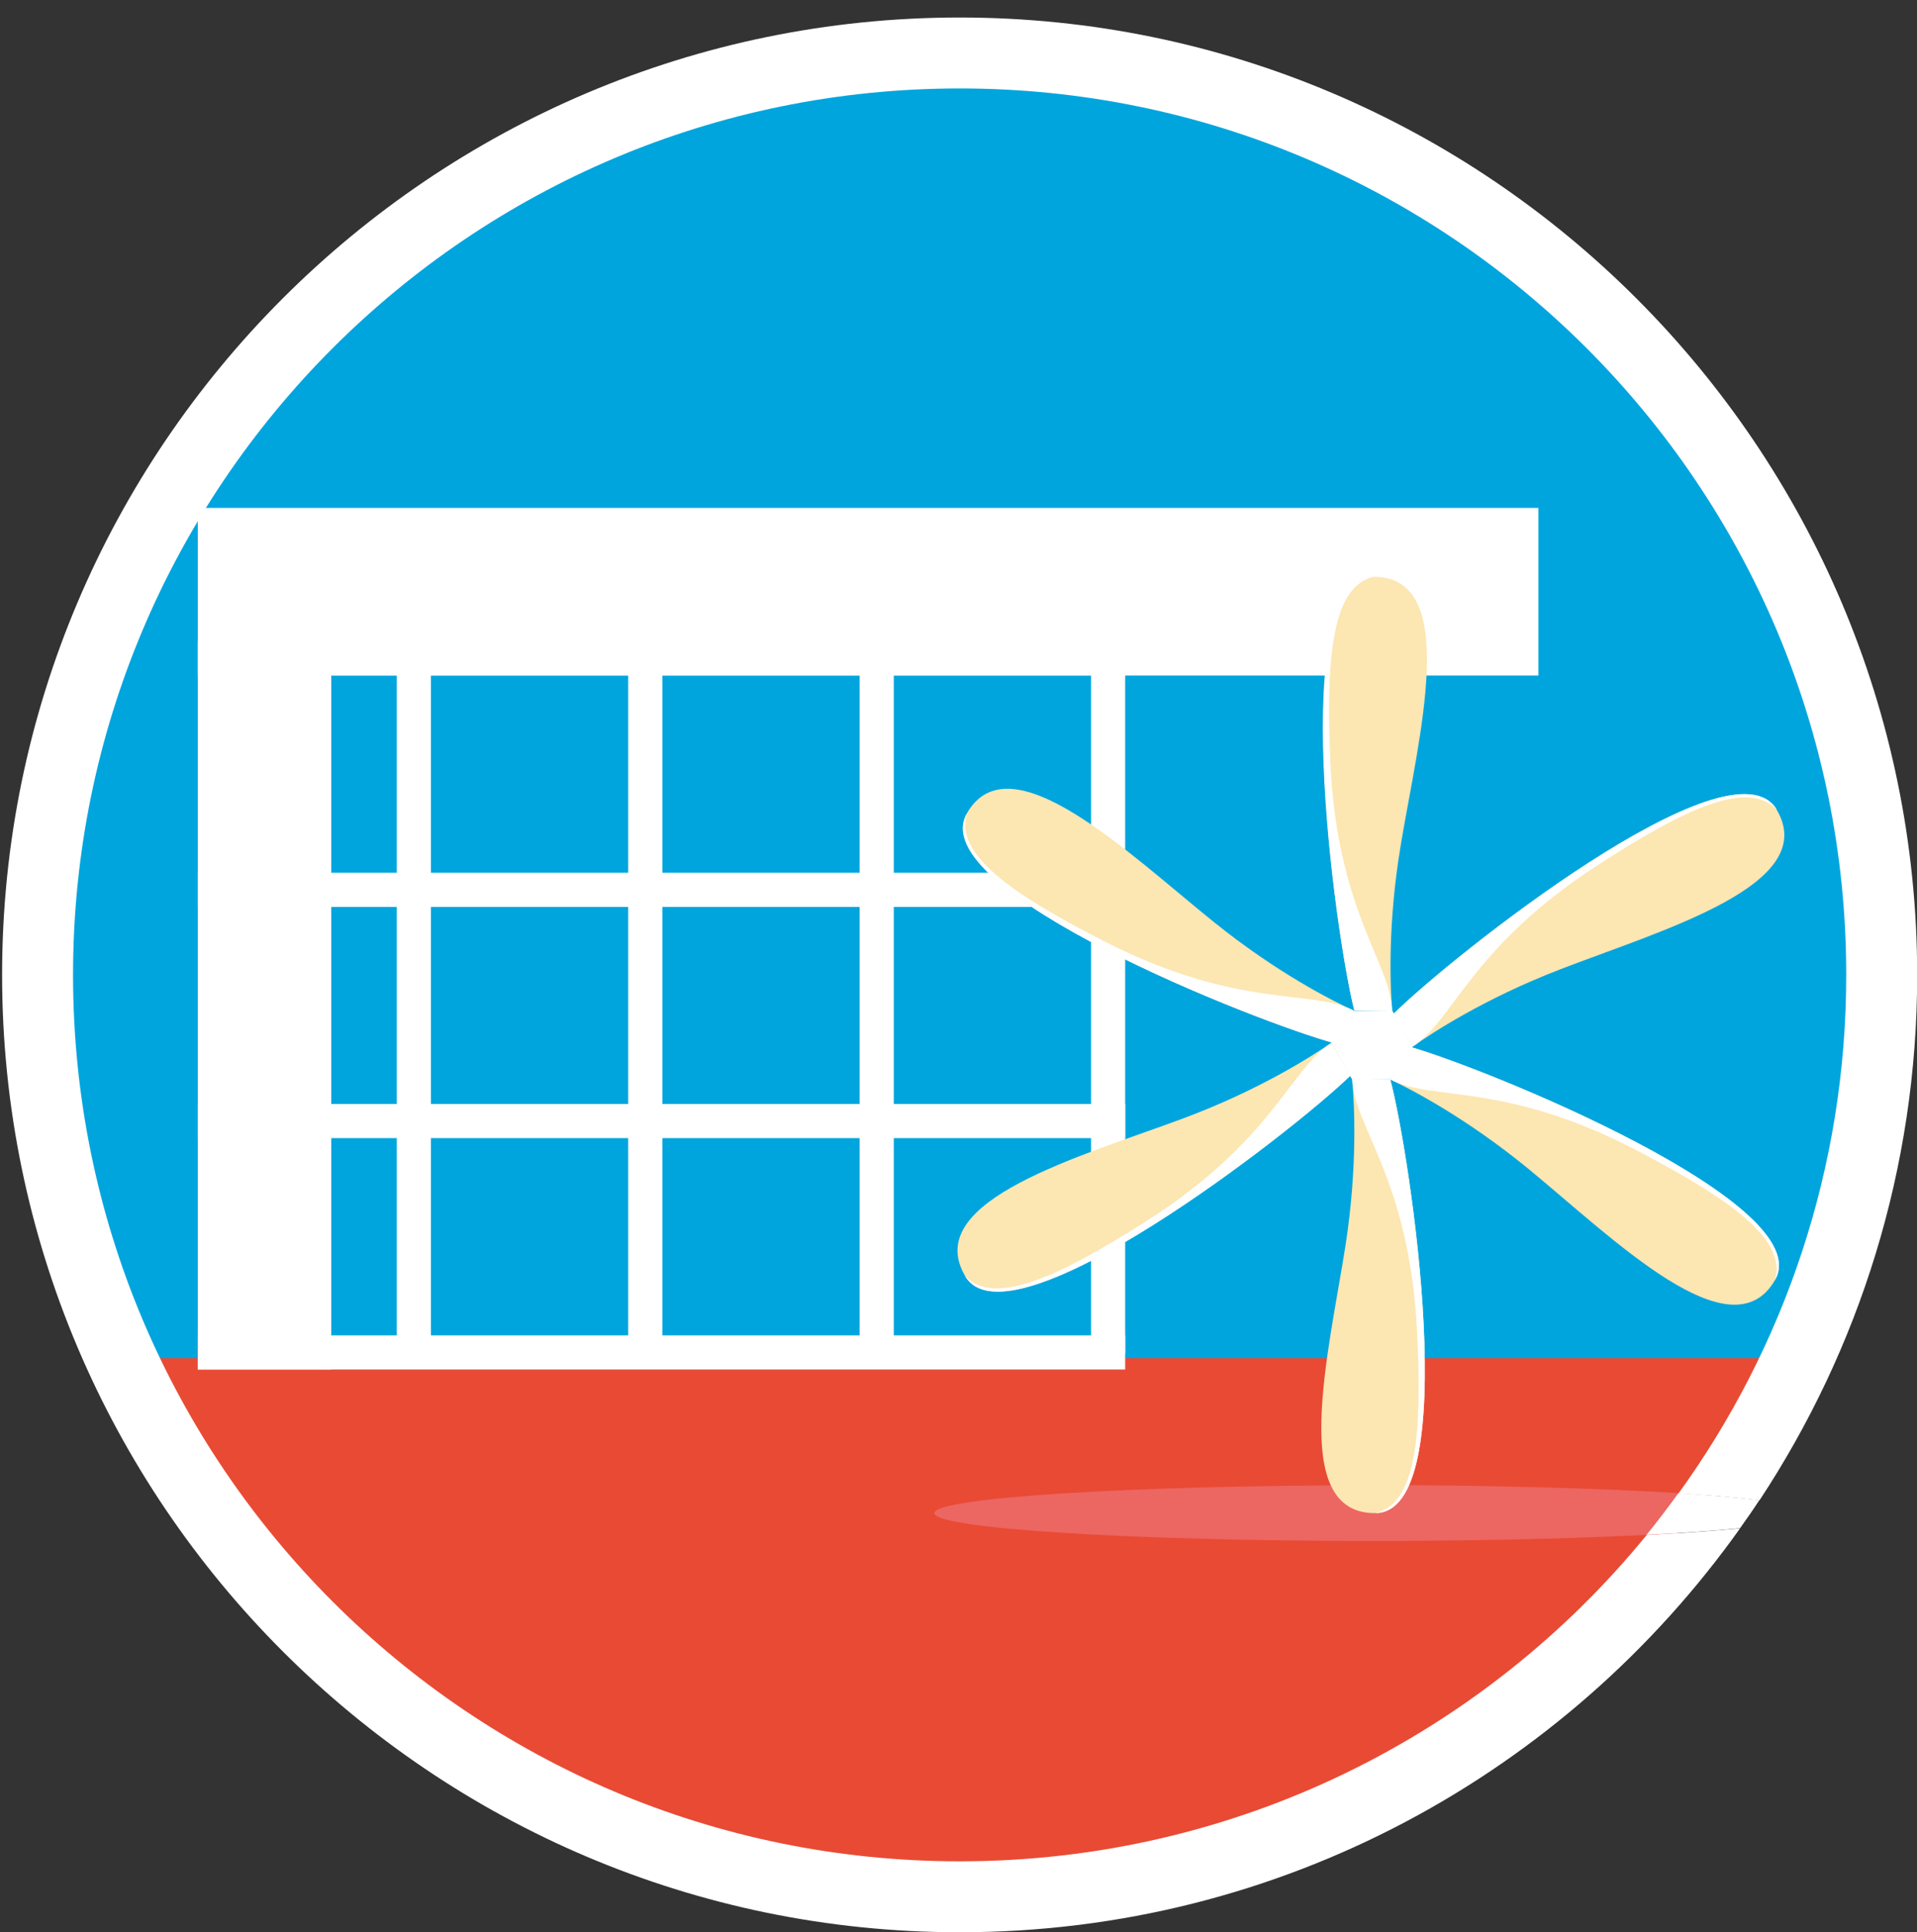
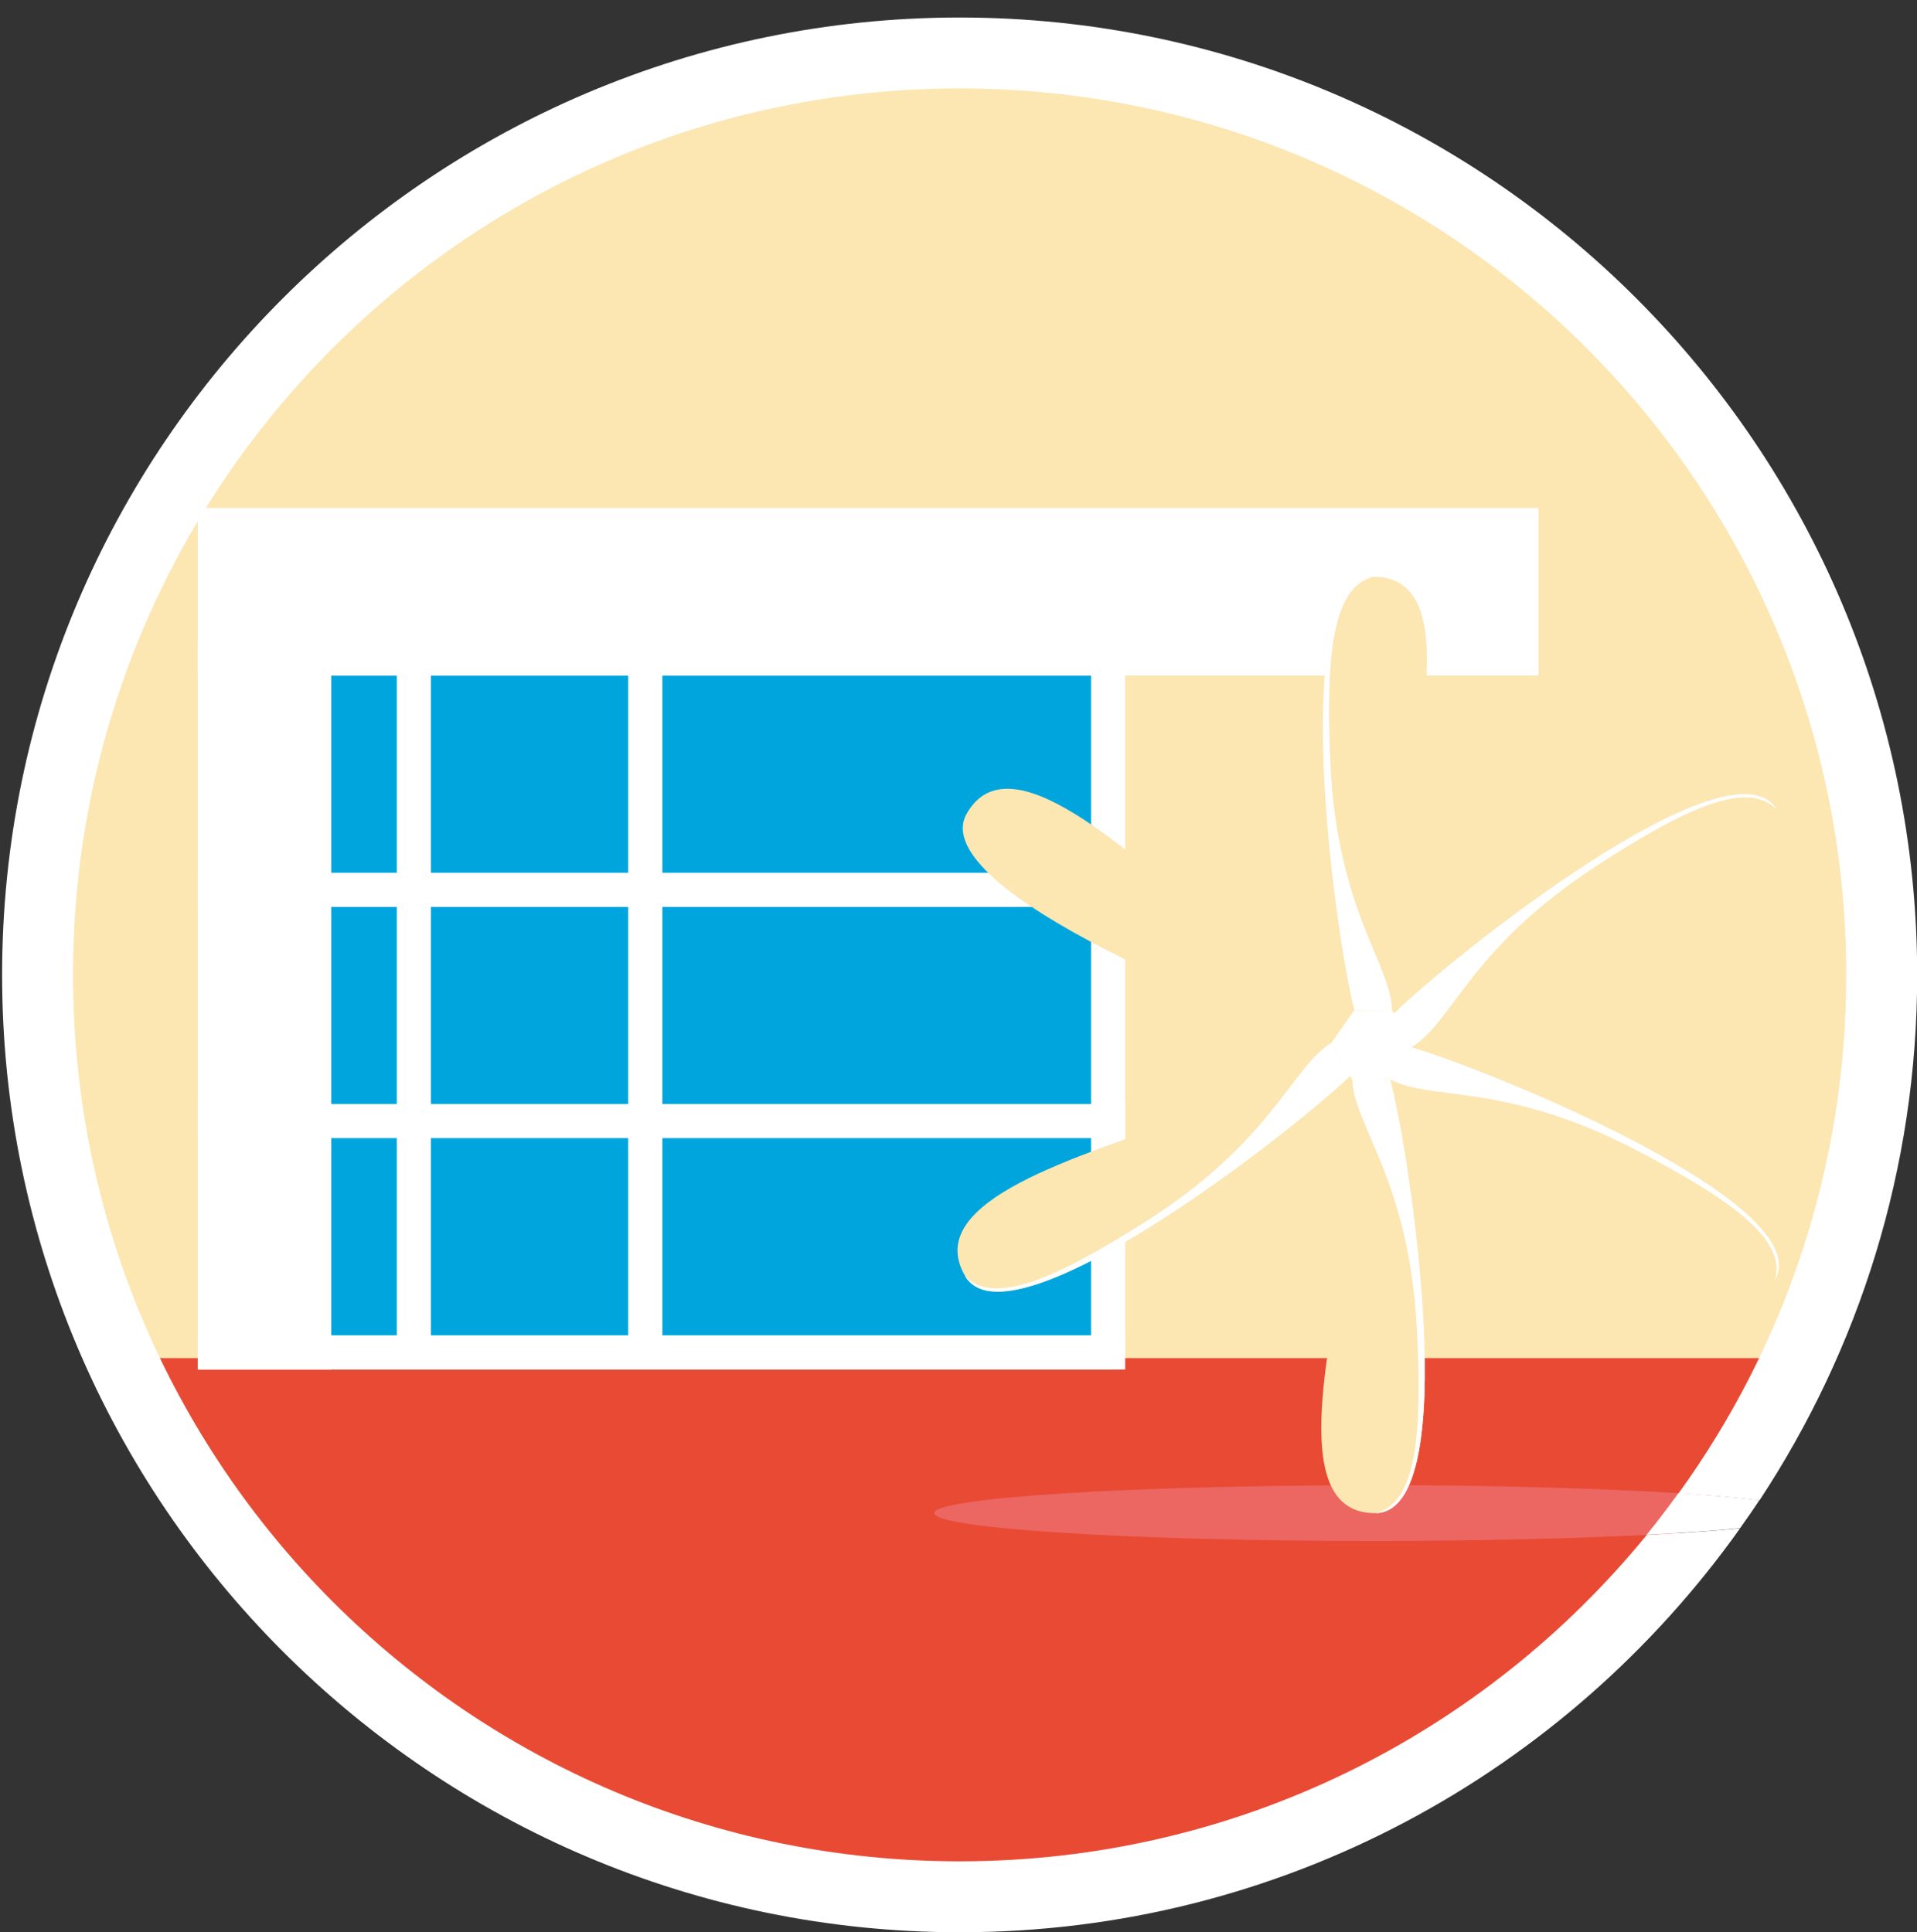
<svg xmlns="http://www.w3.org/2000/svg" id="Calque_1" viewBox="0 0 109.43 110.31">
  <rect x="0" y="0" width="109.43" height="110.31" fill="#333333" stroke="none" />
  <defs>
    <clipPath id="clippath">
      <rect x=".12" y="1" width="109.31" height="109.31" style="fill:none;" />
    </clipPath>
    <clipPath id="clippath-1">
      <rect x=".12" y="1" width="109.31" height="109.31" style="fill:none;" />
    </clipPath>
    <clipPath id="clippath-3">
      <rect width="109.31" height="109.31" style="fill:none;" />
    </clipPath>
    <clipPath id="clippath-4">
      <rect width="109.31" height="109.31" style="fill:none;" />
    </clipPath>
  </defs>
  <g style="clip-path:url(#clippath);">
    <path d="M106.32,55.66c0,29.3-23.75,53.05-53.05,53.05S.21,84.96.21,55.66,23.96,2.6,53.26,2.6s53.05,23.75,53.05,53.05" style="fill:#fce6b2;" />
  </g>
  <g style="clip-path:url(#clippath-1);">
-     <path d="M106.32,55.66c0,29.3-23.75,53.05-53.05,53.05S.21,84.96.21,55.66,23.96,2.6,53.26,2.6s53.05,23.75,53.05,53.05" style="fill:#00a5de;" />
-   </g>
+     </g>
  <g style="clip-path:url(#clippath-3);">
    <path d="M74.24,77.55H7.96c2.32,5.56,5.67,10.8,10.07,15.42,19.29,20.23,51.32,20.99,71.55,1.7,5.24-4.99,9.16-10.85,11.77-17.12h-27.11Z" style="fill:#e94a34;" />
  </g>
  <g style="clip-path:url(#clippath-4);">
    <path d="M74.24,77.55H7.96c2.32,5.56,5.67,10.8,10.07,15.42,19.29,20.23,51.32,20.99,71.55,1.7,5.24-4.99,9.16-10.85,11.77-17.12h-27.11Z" style="fill:#e94a34;" />
  </g>
  <rect x="18.71" y="36.62" width="45.32" height="41.57" style="fill:#00a5de;" />
  <rect x="11.29" y="36.62" width="7.62" height="41.57" style="fill:#fff;" />
  <rect x="11.29" y="29" width="76.53" height="9.57" style="fill:#fff;" />
  <rect x="11.29" y="76.24" width="52.94" height="1.95" style="fill:#fff;" />
  <rect x="11.29" y="63.03" width="52.94" height="1.95" style="fill:#fff;" />
  <rect x="11.29" y="49.83" width="52.94" height="1.95" style="fill:#fff;" />
  <rect x="11.29" y="36.62" width="52.94" height="1.95" style="fill:#fff;" />
  <rect x="22.65" y="36.61" width="1.95" height="40.66" style="fill:#fff;" />
  <rect x="35.86" y="36.61" width="1.95" height="40.66" style="fill:#fff;" />
  <rect x="62.28" y="36.61" width="1.95" height="40.66" style="fill:#fff;" />
-   <rect x="49.07" y="36.61" width="1.95" height="40.66" style="fill:#fff;" />
-   <path d="M.12,55.66C.12,25.53,24.63,1.01,54.76,1H.12v109.31h54.64C24.63,110.3.12,85.79.12,55.66Z" style="fill:none;" />
  <path d="M53.33,86.39c0-.88,11.19-1.59,24.99-1.59,6.81,0,12.99.17,17.49.46,6.01-8.32,9.57-18.54,9.57-29.6,0-27.95-22.66-50.61-50.61-50.61S4.17,27.71,4.17,55.66s22.66,50.61,50.61,50.61c15.82,0,29.94-7.26,39.22-18.63-4.29.22-9.74.35-15.68.35-13.8,0-24.99-.71-24.99-1.59Z" style="fill:none;" />
-   <path d="M54.8,1c30.13.01,54.64,24.53,54.64,54.66,0,11.07-3.32,21.38-9,29.99,1.83.22,2.87.47,2.87.74,0,.32-1.46.61-3.98.86-9.91,13.93-26.17,23.05-44.53,23.06h54.64V1h-54.64Z" style="fill:none;" />
  <path d="M99.33,87.26c-1.45.14-3.25.27-5.33.38-9.28,11.37-23.4,18.63-39.22,18.63-27.95,0-50.61-22.66-50.61-50.61S26.83,5.05,54.78,5.05s50.61,22.66,50.61,50.61c0,11.05-3.55,21.27-9.57,29.6,1.84.12,3.4.25,4.62.4,5.68-8.62,9-18.92,9-29.99C109.43,25.53,84.92,1.01,54.8,1h-.04C24.63,1.01.12,25.53.12,55.66s24.51,54.65,54.64,54.66h.04c18.36,0,34.62-9.12,44.53-23.06Z" style="fill:#fff;" />
  <path d="M78.32,84.8c-13.8,0-24.99.71-24.99,1.59s11.19,1.59,24.99,1.59c5.94,0,11.39-.13,15.68-.35.63-.77,1.23-1.57,1.82-2.38-4.51-.28-10.68-.46-17.49-.46Z" style="fill:#ec6662;" />
  <path d="M94,87.63c2.08-.11,3.88-.23,5.33-.38.38-.53.75-1.06,1.1-1.6-1.21-.15-2.78-.28-4.62-.4-.59.81-1.19,1.61-1.82,2.38Z" style="fill:#fff;" />
  <path d="M79.47,57.69c-.11-1.36-.27-4.9.49-9.44,1.02-6.14,3.45-15.32-1.54-15.32s-2.22,20.37-1.11,24.76h2.16Z" style="fill:#fce6b2;" />
  <path d="M79.47,57.69c-.09-2.73-3.17-5.7-3.53-14.25-.27-6.22.18-9.98,2.48-10.51-5.05,0-2.22,20.37-1.11,24.76h2.16Z" style="fill:#fff;" />
  <path d="M76,59.54c-1.12.77-4.11,2.69-8.42,4.3-5.83,2.18-15,4.67-12.5,8.99,2.53,4.37,18.76-8.26,22-11.42l-1.08-1.87Z" style="fill:#fce6b2;" />
  <path d="M76,59.54c-2.32,1.45-3.36,5.6-10.58,10.19-5.25,3.34-8.74,4.83-10.34,3.11,2.53,4.37,18.76-8.26,22-11.42l-1.08-1.87Z" style="fill:#fff;" />
  <path d="M79.34,61.62c1.23.58,4.38,2.22,7.94,5.14,4.81,3.96,11.54,10.65,14.04,6.33,2.53-4.37-16.53-12.11-20.89-13.34l-1.08,1.87Z" style="fill:#fce6b2;" />
  <path d="M79.34,61.62c2.41,1.28,6.52.11,14.11,4.07,5.52,2.88,8.56,5.15,7.87,7.4,2.53-4.37-16.53-12.11-20.89-13.34l-1.08,1.87Z" style="fill:#fff;" />
  <path d="M80.65,59.75c1.11-.79,4.08-2.73,8.37-4.39,5.81-2.25,14.94-4.83,12.4-9.13-2.57-4.35-18.67,8.46-21.88,11.66l1.1,1.86Z" style="fill:#fce6b2;" />
  <path d="M80.65,59.75c2.3-1.47,3.3-5.63,10.47-10.3,5.22-3.4,8.68-4.93,10.31-3.22-2.57-4.35-18.67,8.46-21.88,11.66l1.1,1.86Z" style="fill:#fff;" />
  <path d="M77.28,57.7c-1.24-.57-4.41-2.17-7.99-5.06-4.85-3.9-11.66-10.53-14.11-6.18-2.48,4.4,16.66,11.93,21.04,13.11l1.06-1.88Z" style="fill:#fce6b2;" />
-   <path d="M77.28,57.7c-2.42-1.26-6.52-.04-14.15-3.91-5.55-2.82-8.61-5.06-7.94-7.32-2.48,4.4,16.66,11.93,21.04,13.11l1.06-1.88Z" style="fill:#fff;" />
  <path d="M77.19,61.64c.12,1.36.32,4.9-.38,9.45-.96,6.15-3.29,15.36,1.71,15.3,5.05-.05,2-20.39.84-24.77l-2.16.02Z" style="fill:#fce6b2;" />
  <path d="M77.19,61.64c.12,2.73,3.23,5.67,3.69,14.21.33,6.22-.07,9.99-2.36,10.54,5.05-.05,2-20.39.84-24.77l-2.16.02Z" style="fill:#fff;" />
  <rect x="11.29" y="29" width="92.02" height="58.99" style="fill:none;" />
  <polygon points="79.47 57.69 77.28 57.71 76 59.54 77.19 61.64 79.35 61.62 80.65 59.75 79.47 57.69" style="fill:#fff;" />
</svg>